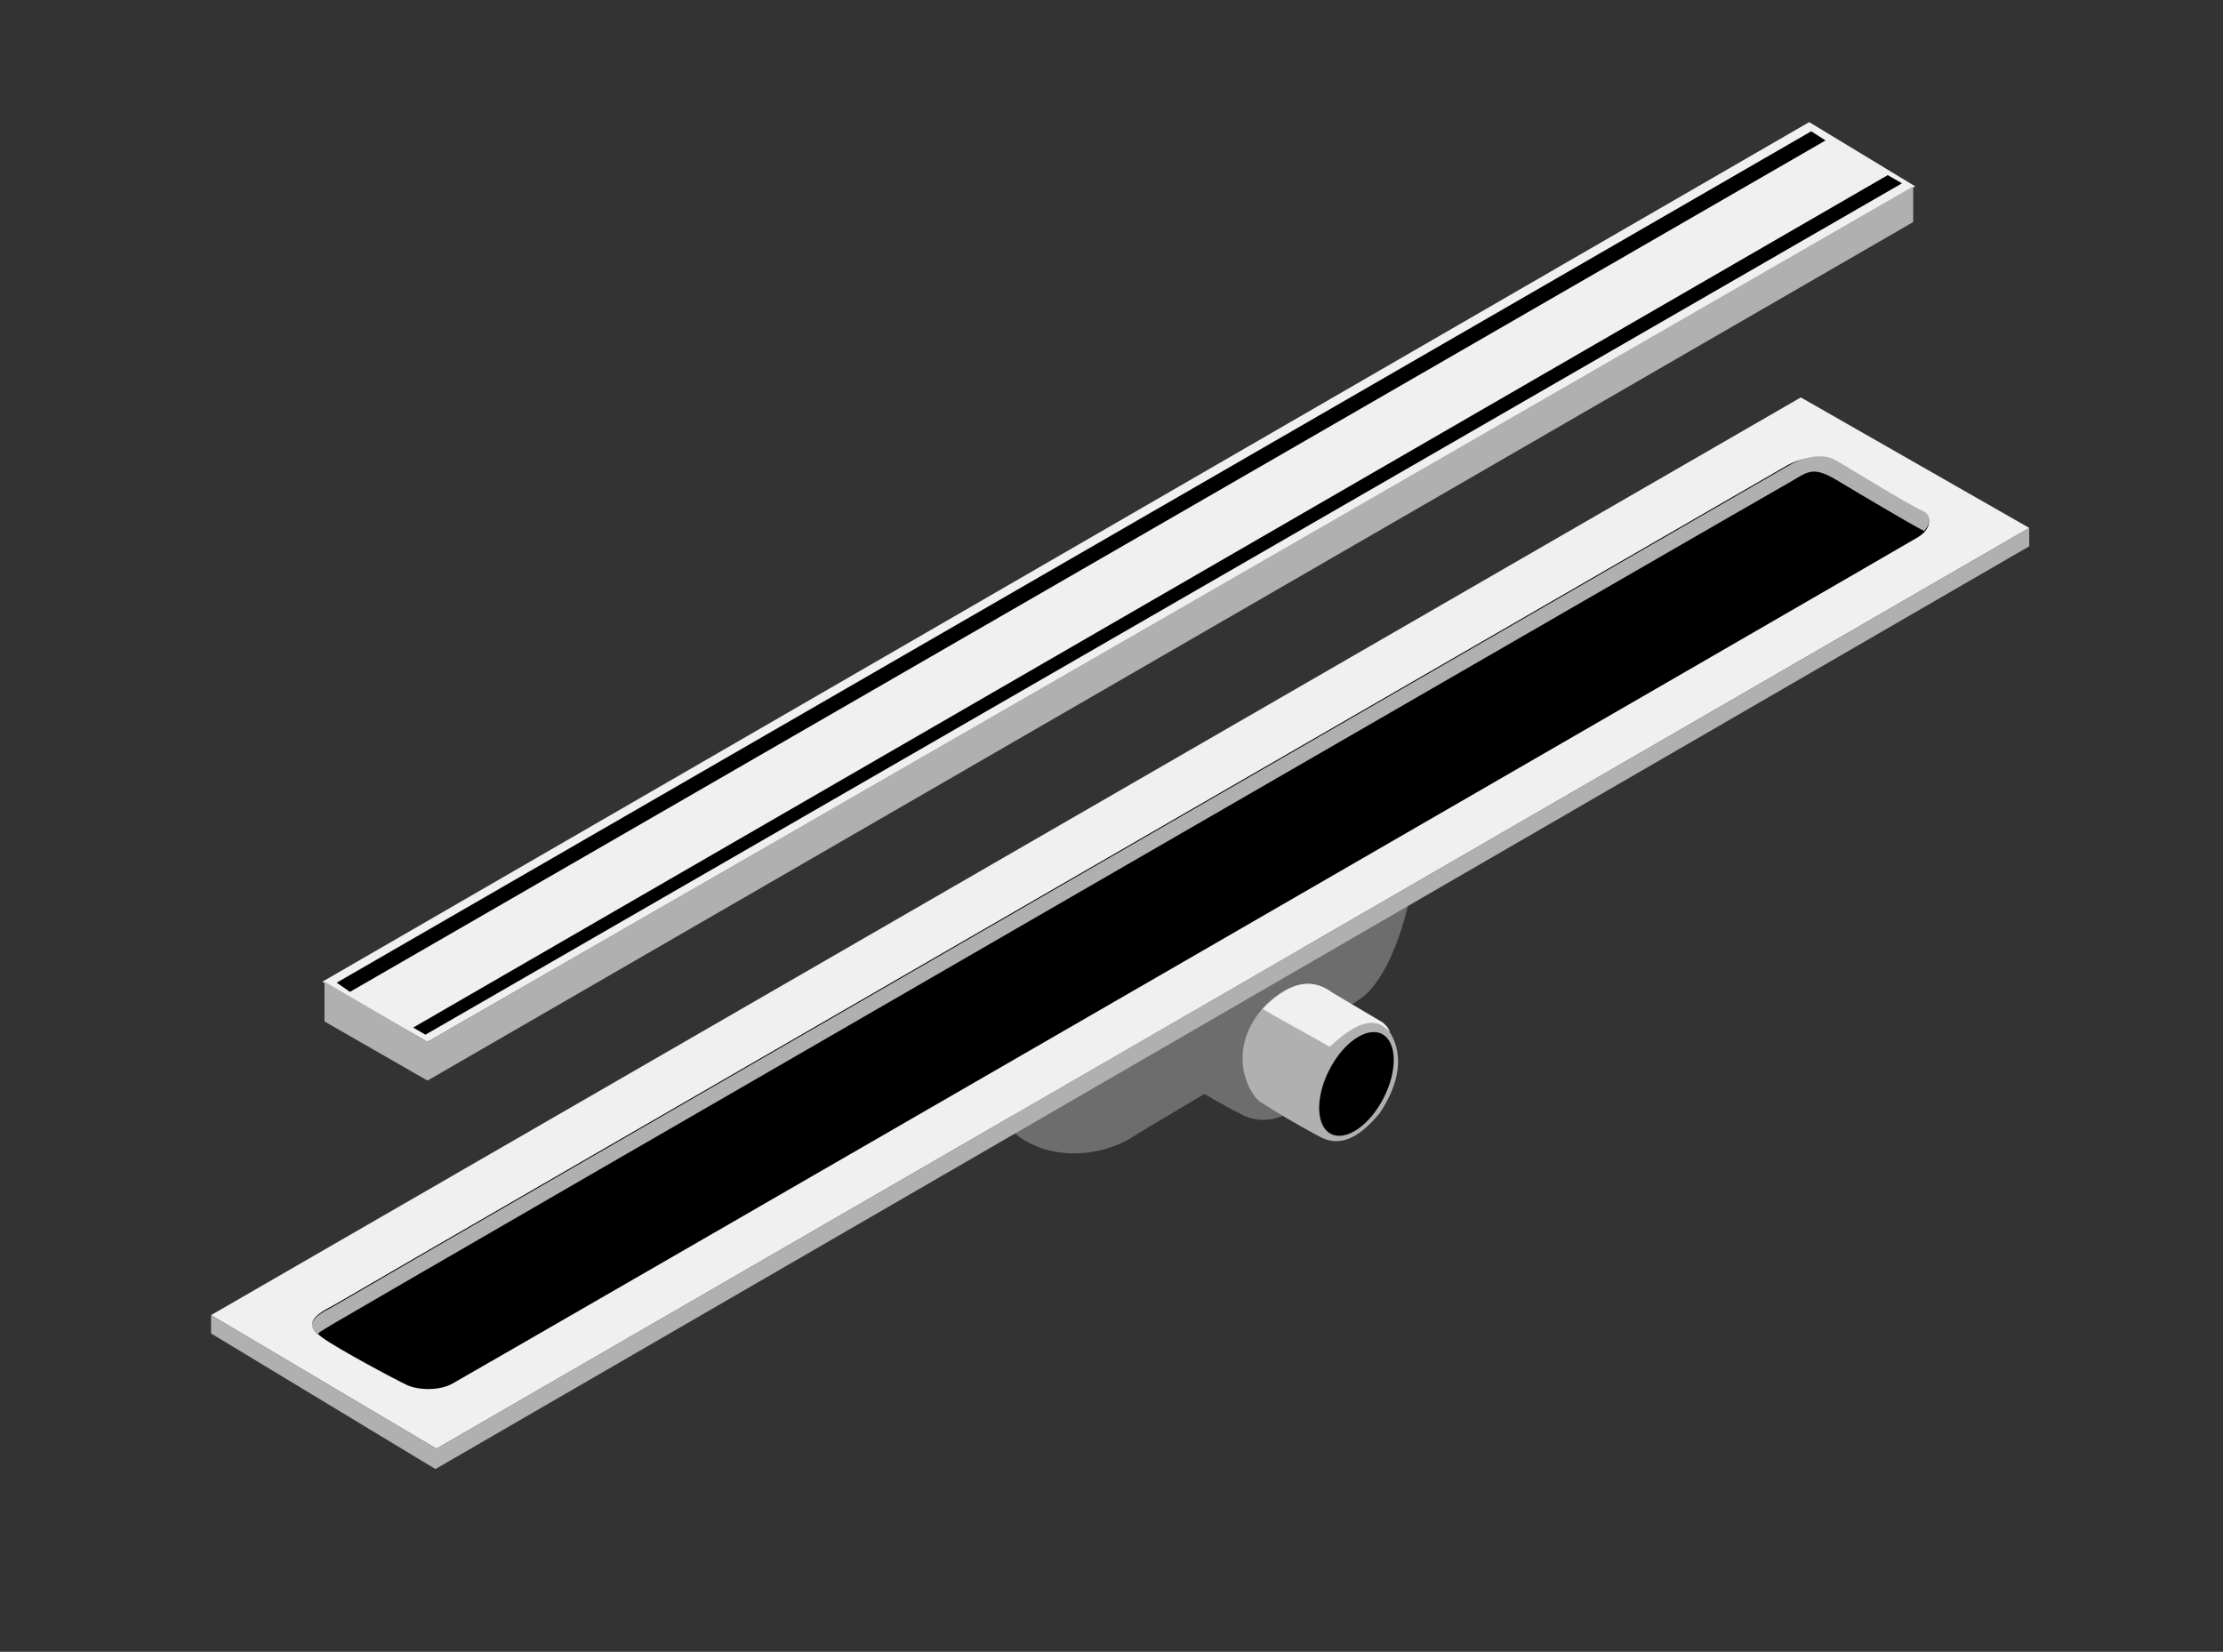
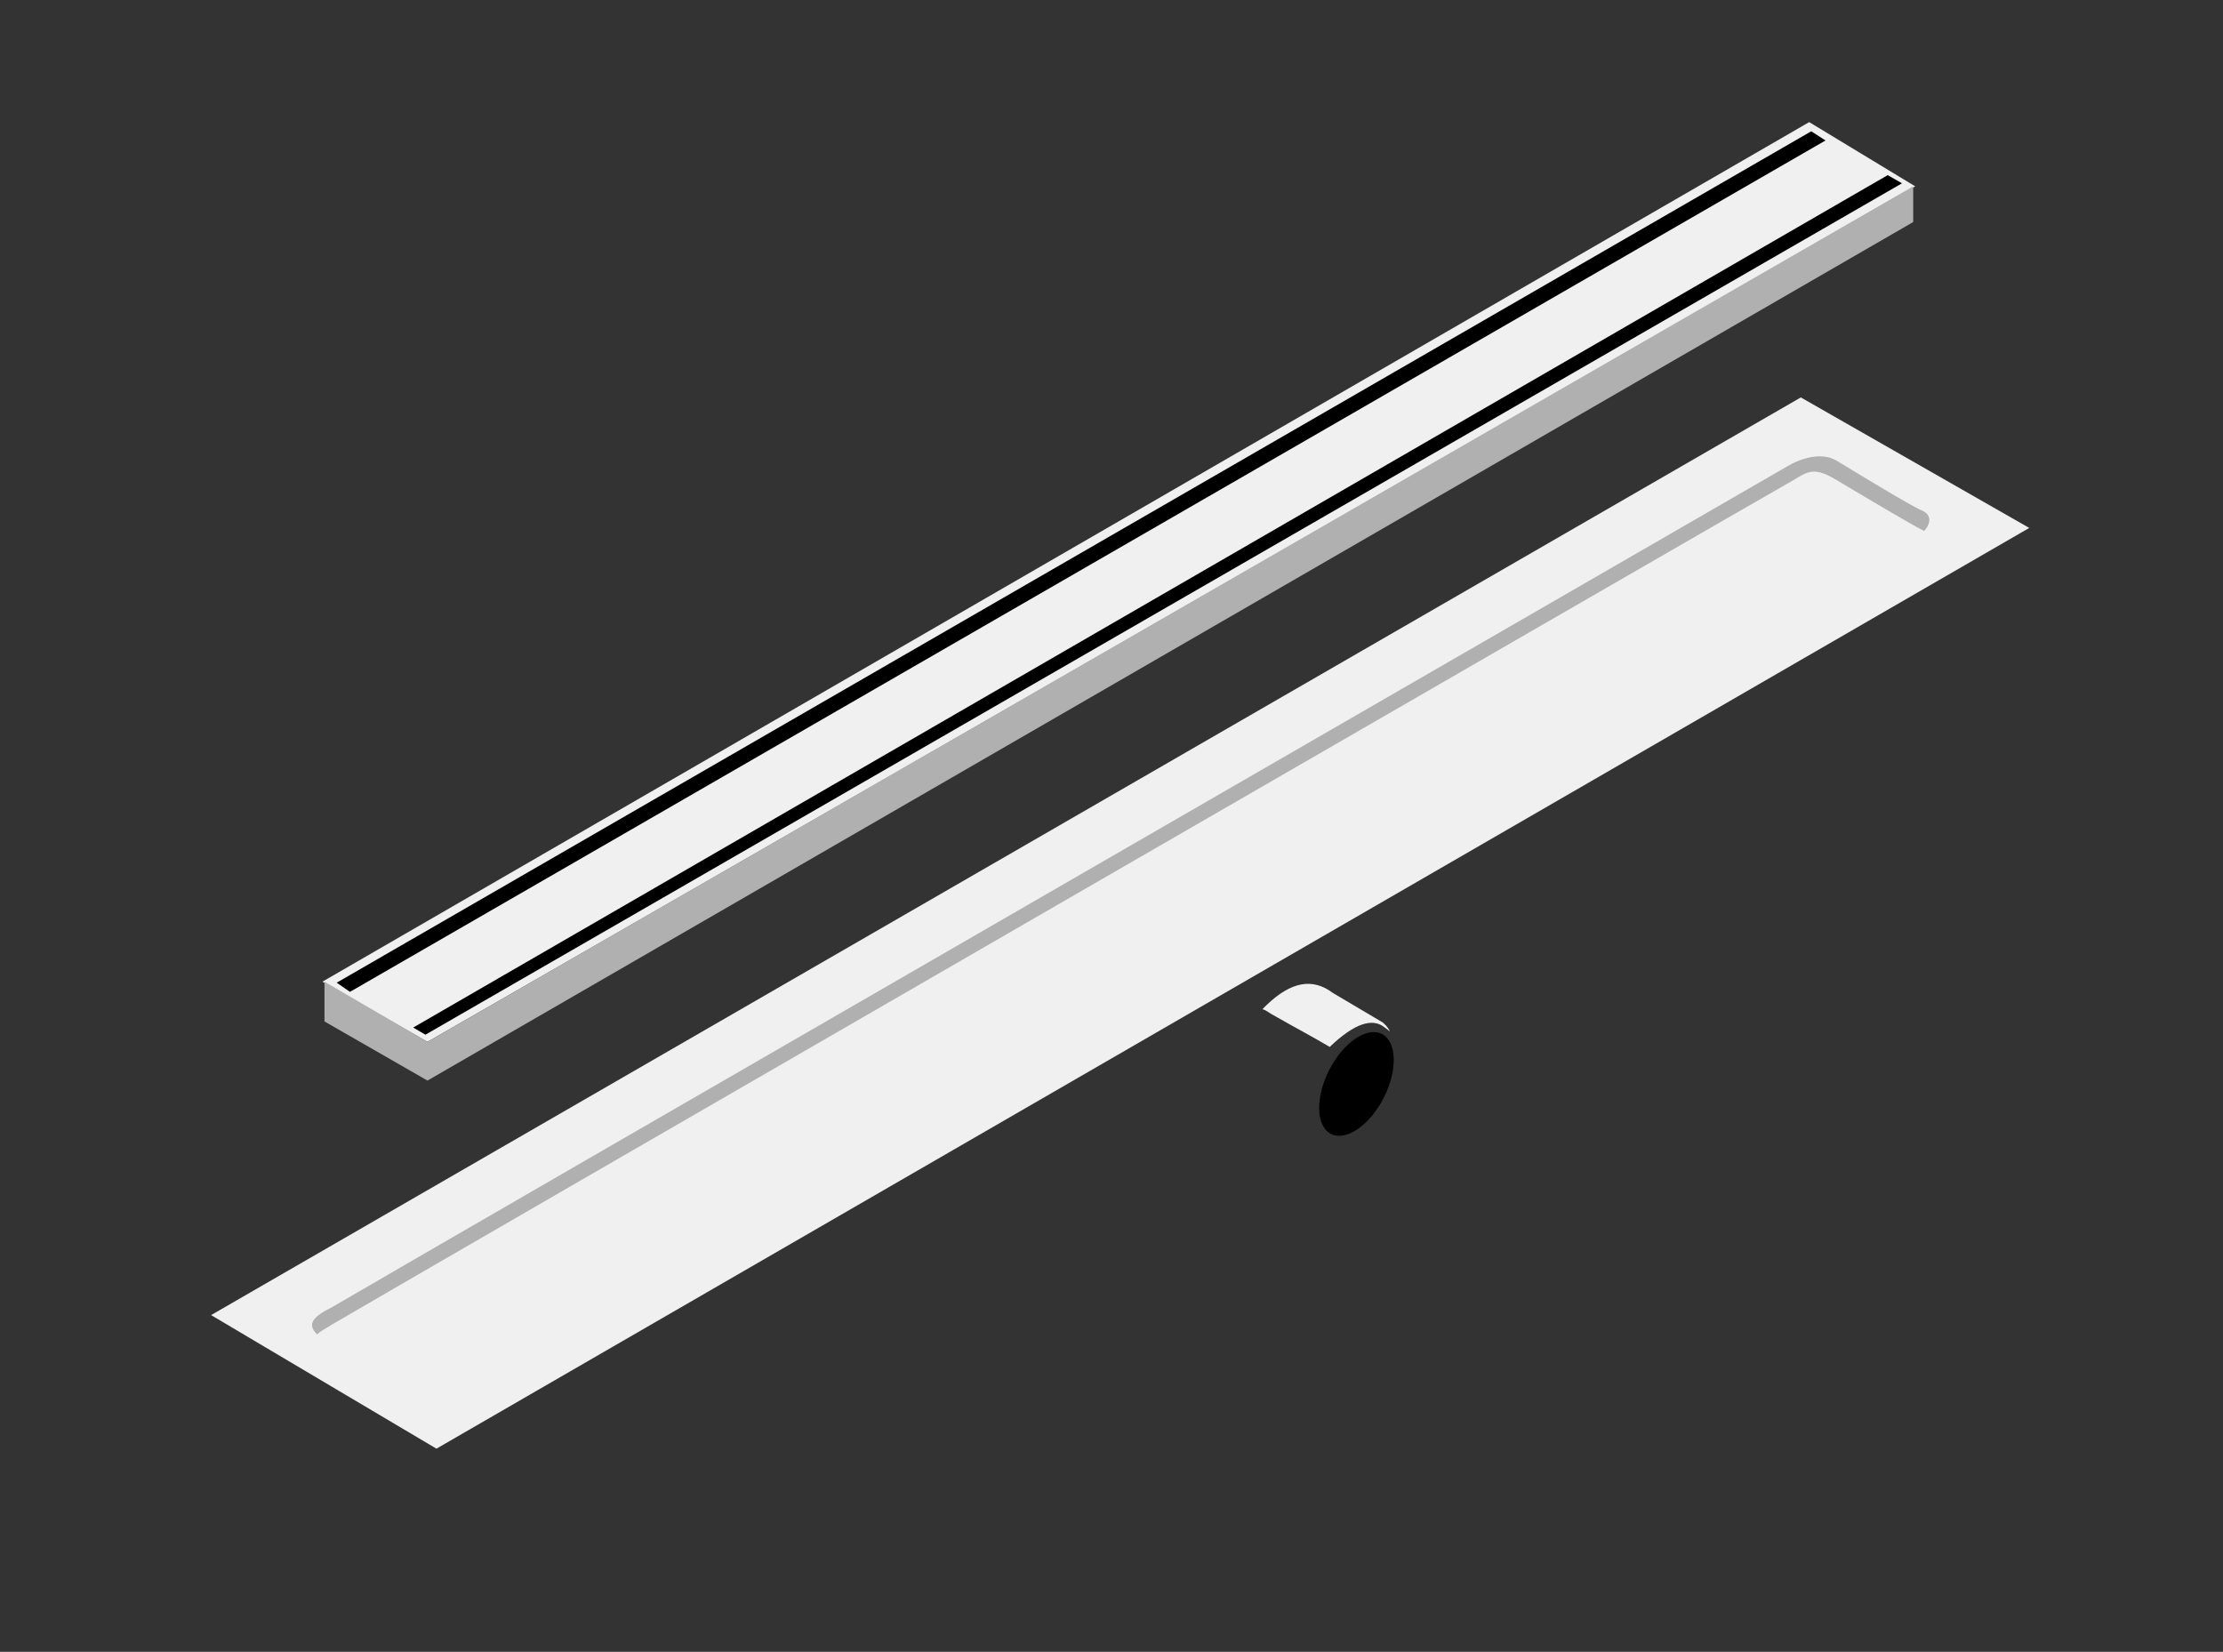
<svg xmlns="http://www.w3.org/2000/svg" version="1.1" id="Ebene_1" x="0px" y="0px" viewBox="0 0 218 162" style="enable-background:new 0 0 218 162;" xml:space="preserve">
  <rect x="0" y="0" width="218" height="162" fill="#333333" stroke="none" />
  <style type="text/css">
	.st0{fill-rule:evenodd;clip-rule:evenodd;fill:#6D6D6D;}
	.st1{fill-rule:evenodd;clip-rule:evenodd;fill:#B0B0B0;}
	.st2{fill-rule:evenodd;clip-rule:evenodd;fill:#F0F0F0;}
	.st3{fill-rule:evenodd;clip-rule:evenodd;}
</style>
  <title>Group 11</title>
  <desc>Created with Sketch.</desc>
  <g id="Screens">
    <g id="i-Drain1" transform="translate(-445, -523)">
      <g id="Group-11" transform="translate(445, 523.176)">
-         <path id="Path-33" class="st0" d="M99.1,110.6c3.2,3.1,8.6,2.9,12,0.7c3.2-2,21.7-12.7,22.9-14c1.2-1.1,3-3.9,4.2-9.2     C133.1,90.9,96,107.5,99.1,110.6z" />
-         <path id="Path-32-Copy" class="st0" d="M122.1,109.3c-2-1-3.5-1.9-4.5-2.5c-1.5-1-4.7-7,0.9-12.7c3.1-3,5.9-3.5,8.5-1.5     c1.5,0.7,2.5,1.4,3.1,1.7c0.9,0.6,4.4,4.6-0.4,11.7C127.1,109.2,124.6,110.3,122.1,109.3z" />
-         <path id="Path-32" class="st1" d="M129.6,111.4c-3.2-1.7-5.2-3-6-3.5c-1.1-0.7-3.6-5.2,0.6-9.6c2.4-2.2,4.5-2.6,6.4-1.1     c2.7,1.6,4.4,2.6,4.9,2.9c0.6,0.5,3.4,3.5-0.2,8.9C133.3,111.4,131.5,112.3,129.6,111.4z" />
        <path id="Combined-Shape" class="st2" d="M130.7,97.2c2.7,1.6,4.4,2.6,4.9,2.9c0.1,0.1,0.5,0.4,0.7,0.9c-0.1-0.1-0.2-0.2-0.5-0.4     c-1.2-1-3-0.4-5.4,1.9c-1.5-0.9-3.4-1.9-5.5-3.1c-0.4-0.2-0.7-0.5-1.1-0.6c0.1-0.1,0.2-0.2,0.4-0.4     C126.6,96.1,128.7,95.7,130.7,97.2z" />
        <ellipse id="Oval" transform="matrix(0.454 -0.891 0.891 0.454 -21.896 176.464)" class="st3" cx="133" cy="106.1" rx="5.5" ry="3" />
        <polygon id="Path-26" class="st2" points="42.8,141.9 199,51.6 176.6,38.8 20.7,128.8    " />
-         <polygon id="Path-27" class="st1" points="199,51.6 199,53.4 42.7,143.9 20.7,130.6 20.7,128.8 42.8,141.9    " />
-         <path id="Path-31" class="st3" d="M32.6,127.9c8-4.7,141.4-81.7,142.6-82.4c1.2-0.7,3.4-1.2,4.9-0.4s7.2,4.4,8.4,4.9     c1,0.5,0.9,1.7-0.4,2.5s-142.4,82.3-143.7,83c-1.2,0.7-3.2,0.7-4.4,0.2c-1.1-0.5-6.9-3.6-8.4-4.7C30,129.8,30.4,129,32.6,127.9z" />
        <path id="Combined-Shape_1_" class="st1" d="M180.1,45c1.5,0.9,7.2,4.4,8.4,4.9c0.9,0.4,0.9,1.2,0.2,2c-0.1,0-0.1-0.1-0.2-0.1     c-1-0.5-5.9-3.4-8.4-4.9c-2.5-1.5-2.9-0.7-4.9,0.4c-2,1.1-134.6,77.7-142.6,82.4c-0.6,0.4-1.1,0.6-1.5,1c-1-1-0.5-1.7,1.5-2.7     c8-4.7,141.4-81.7,142.6-82.4C176.5,44.8,178.6,44.1,180.1,45z" />
        <g id="Group-4" transform="translate(13.52, 0)">
          <polygon id="Path-28" class="st2" points="18.1,96.1 163.9,11.8 174.3,18.1 28.4,102     " />
          <polygon id="Path-29" class="st1" points="18.3,96.1 18.3,100 28.4,105.8 174.1,21.6 174.1,18.1 28.4,102     " />
          <polygon id="Path-30" class="st3" points="19.5,96.2 164.1,12.7 165.5,13.6 20.8,97.1     " />
          <polygon id="Path-30-Copy" class="st3" points="27,100.6 171.6,17 173,17.8 28.2,101.3     " />
        </g>
      </g>
    </g>
  </g>
</svg>